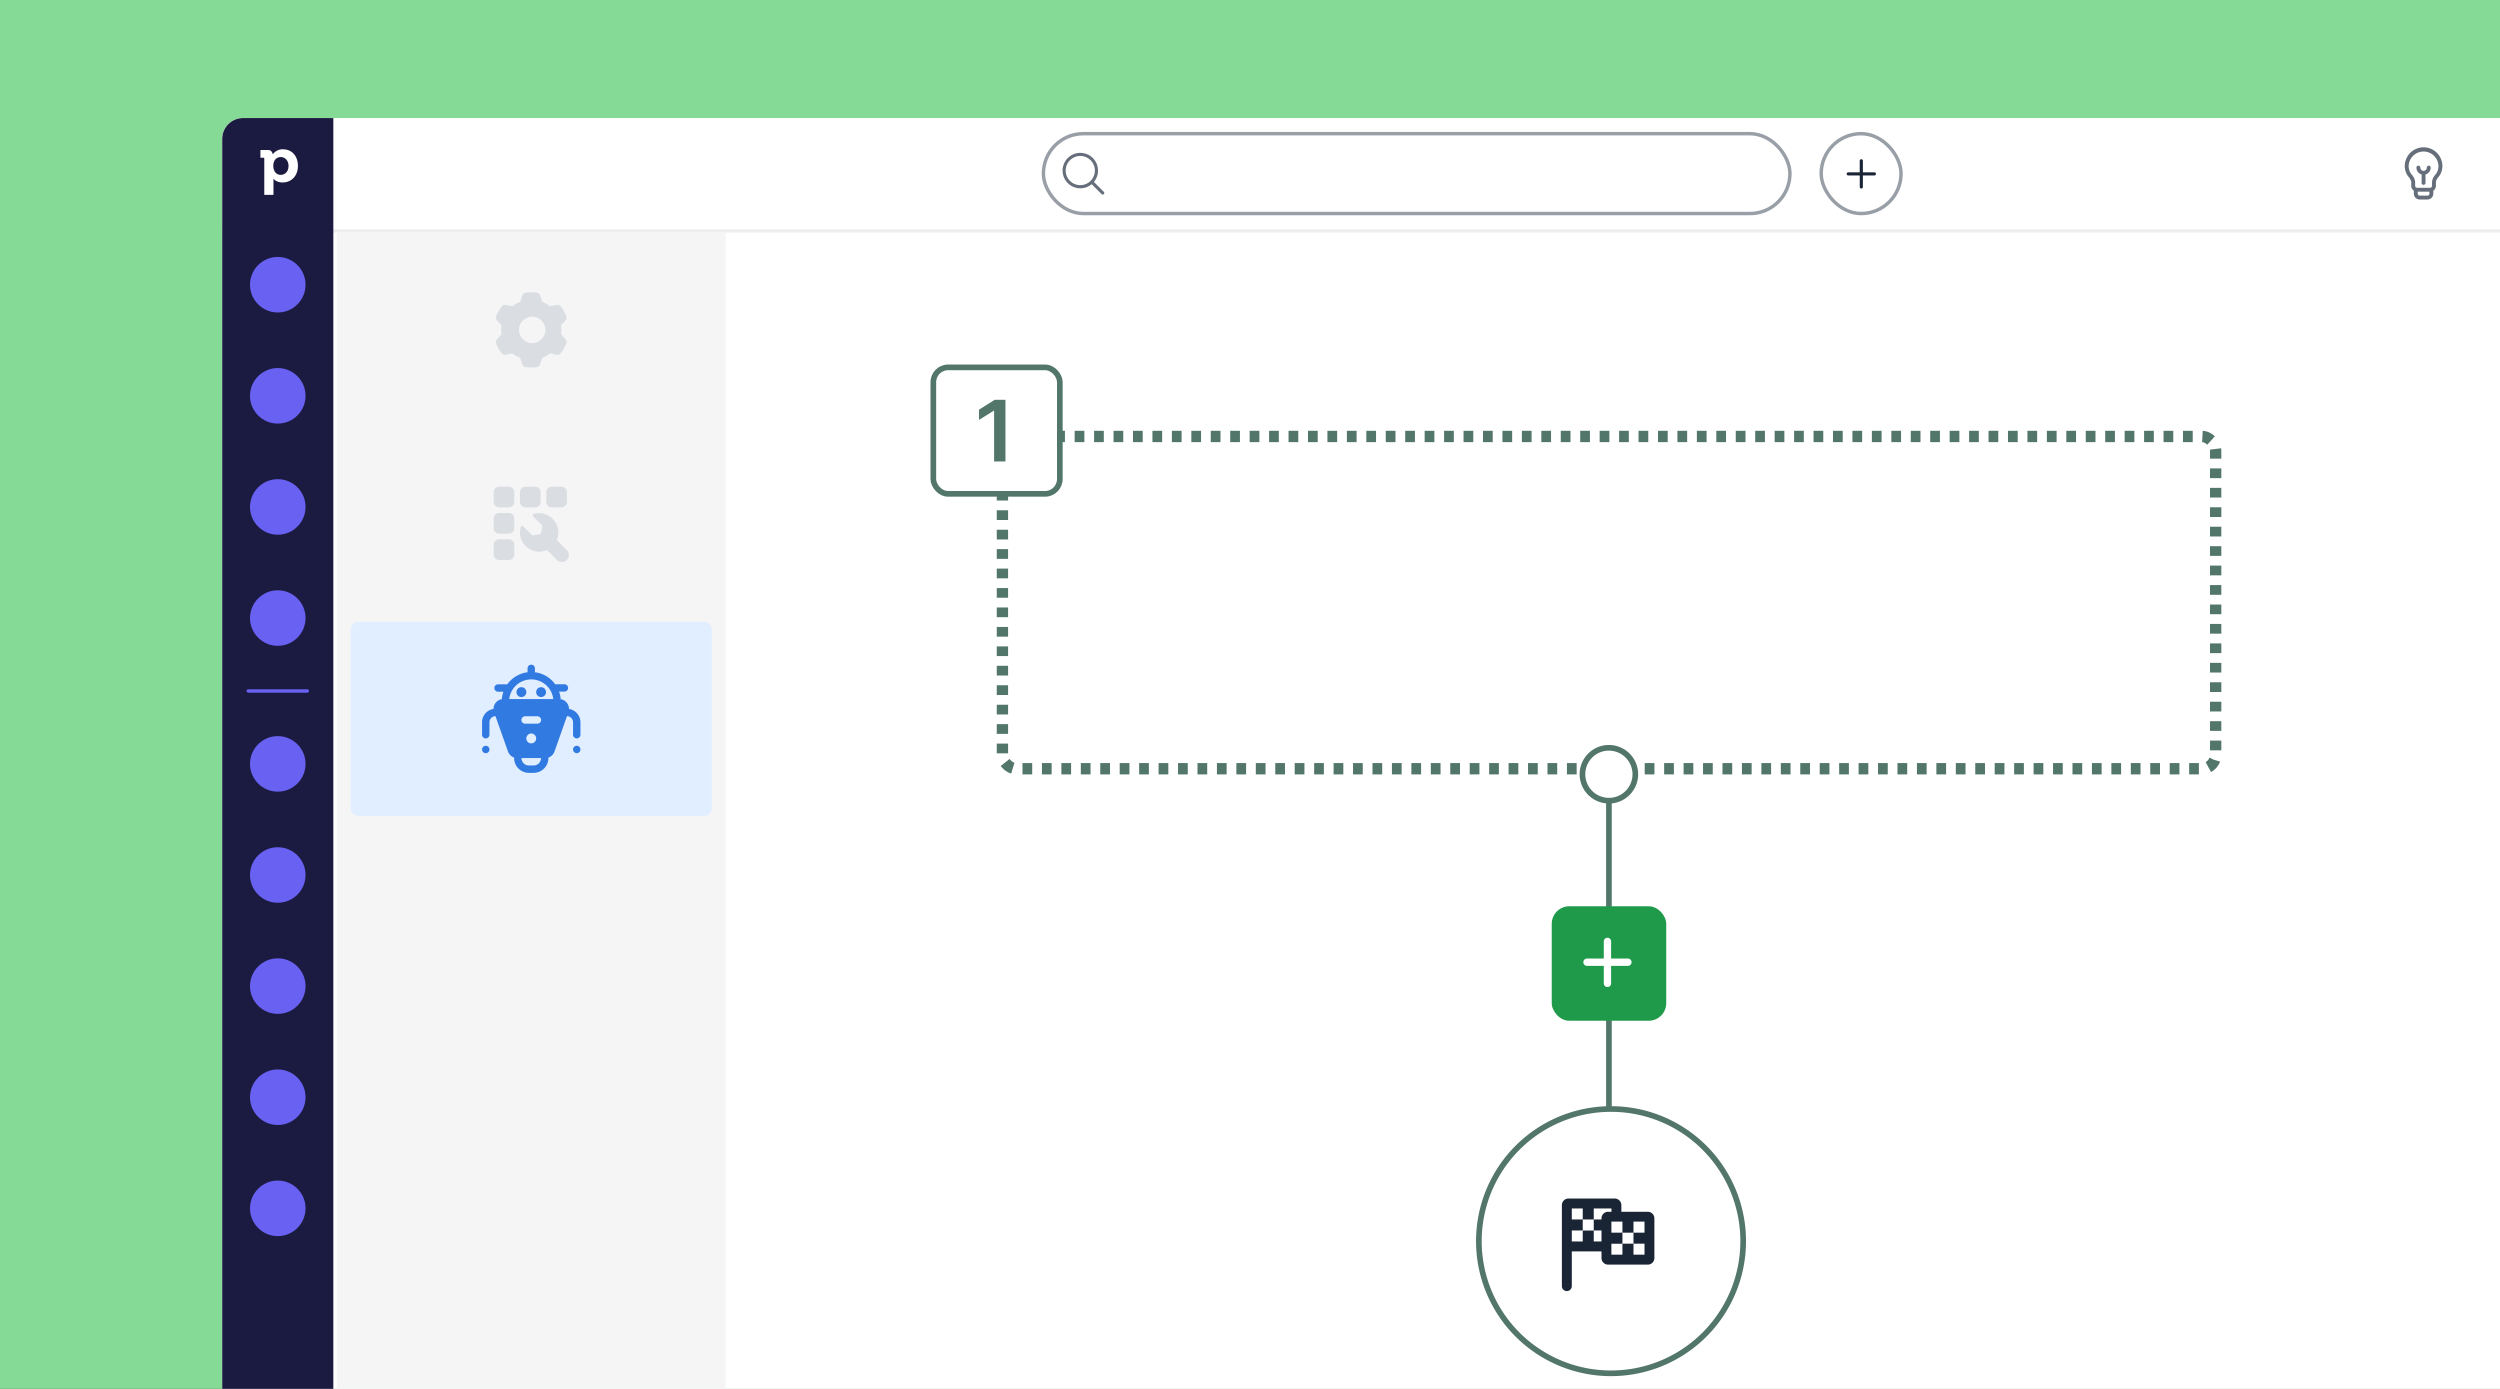
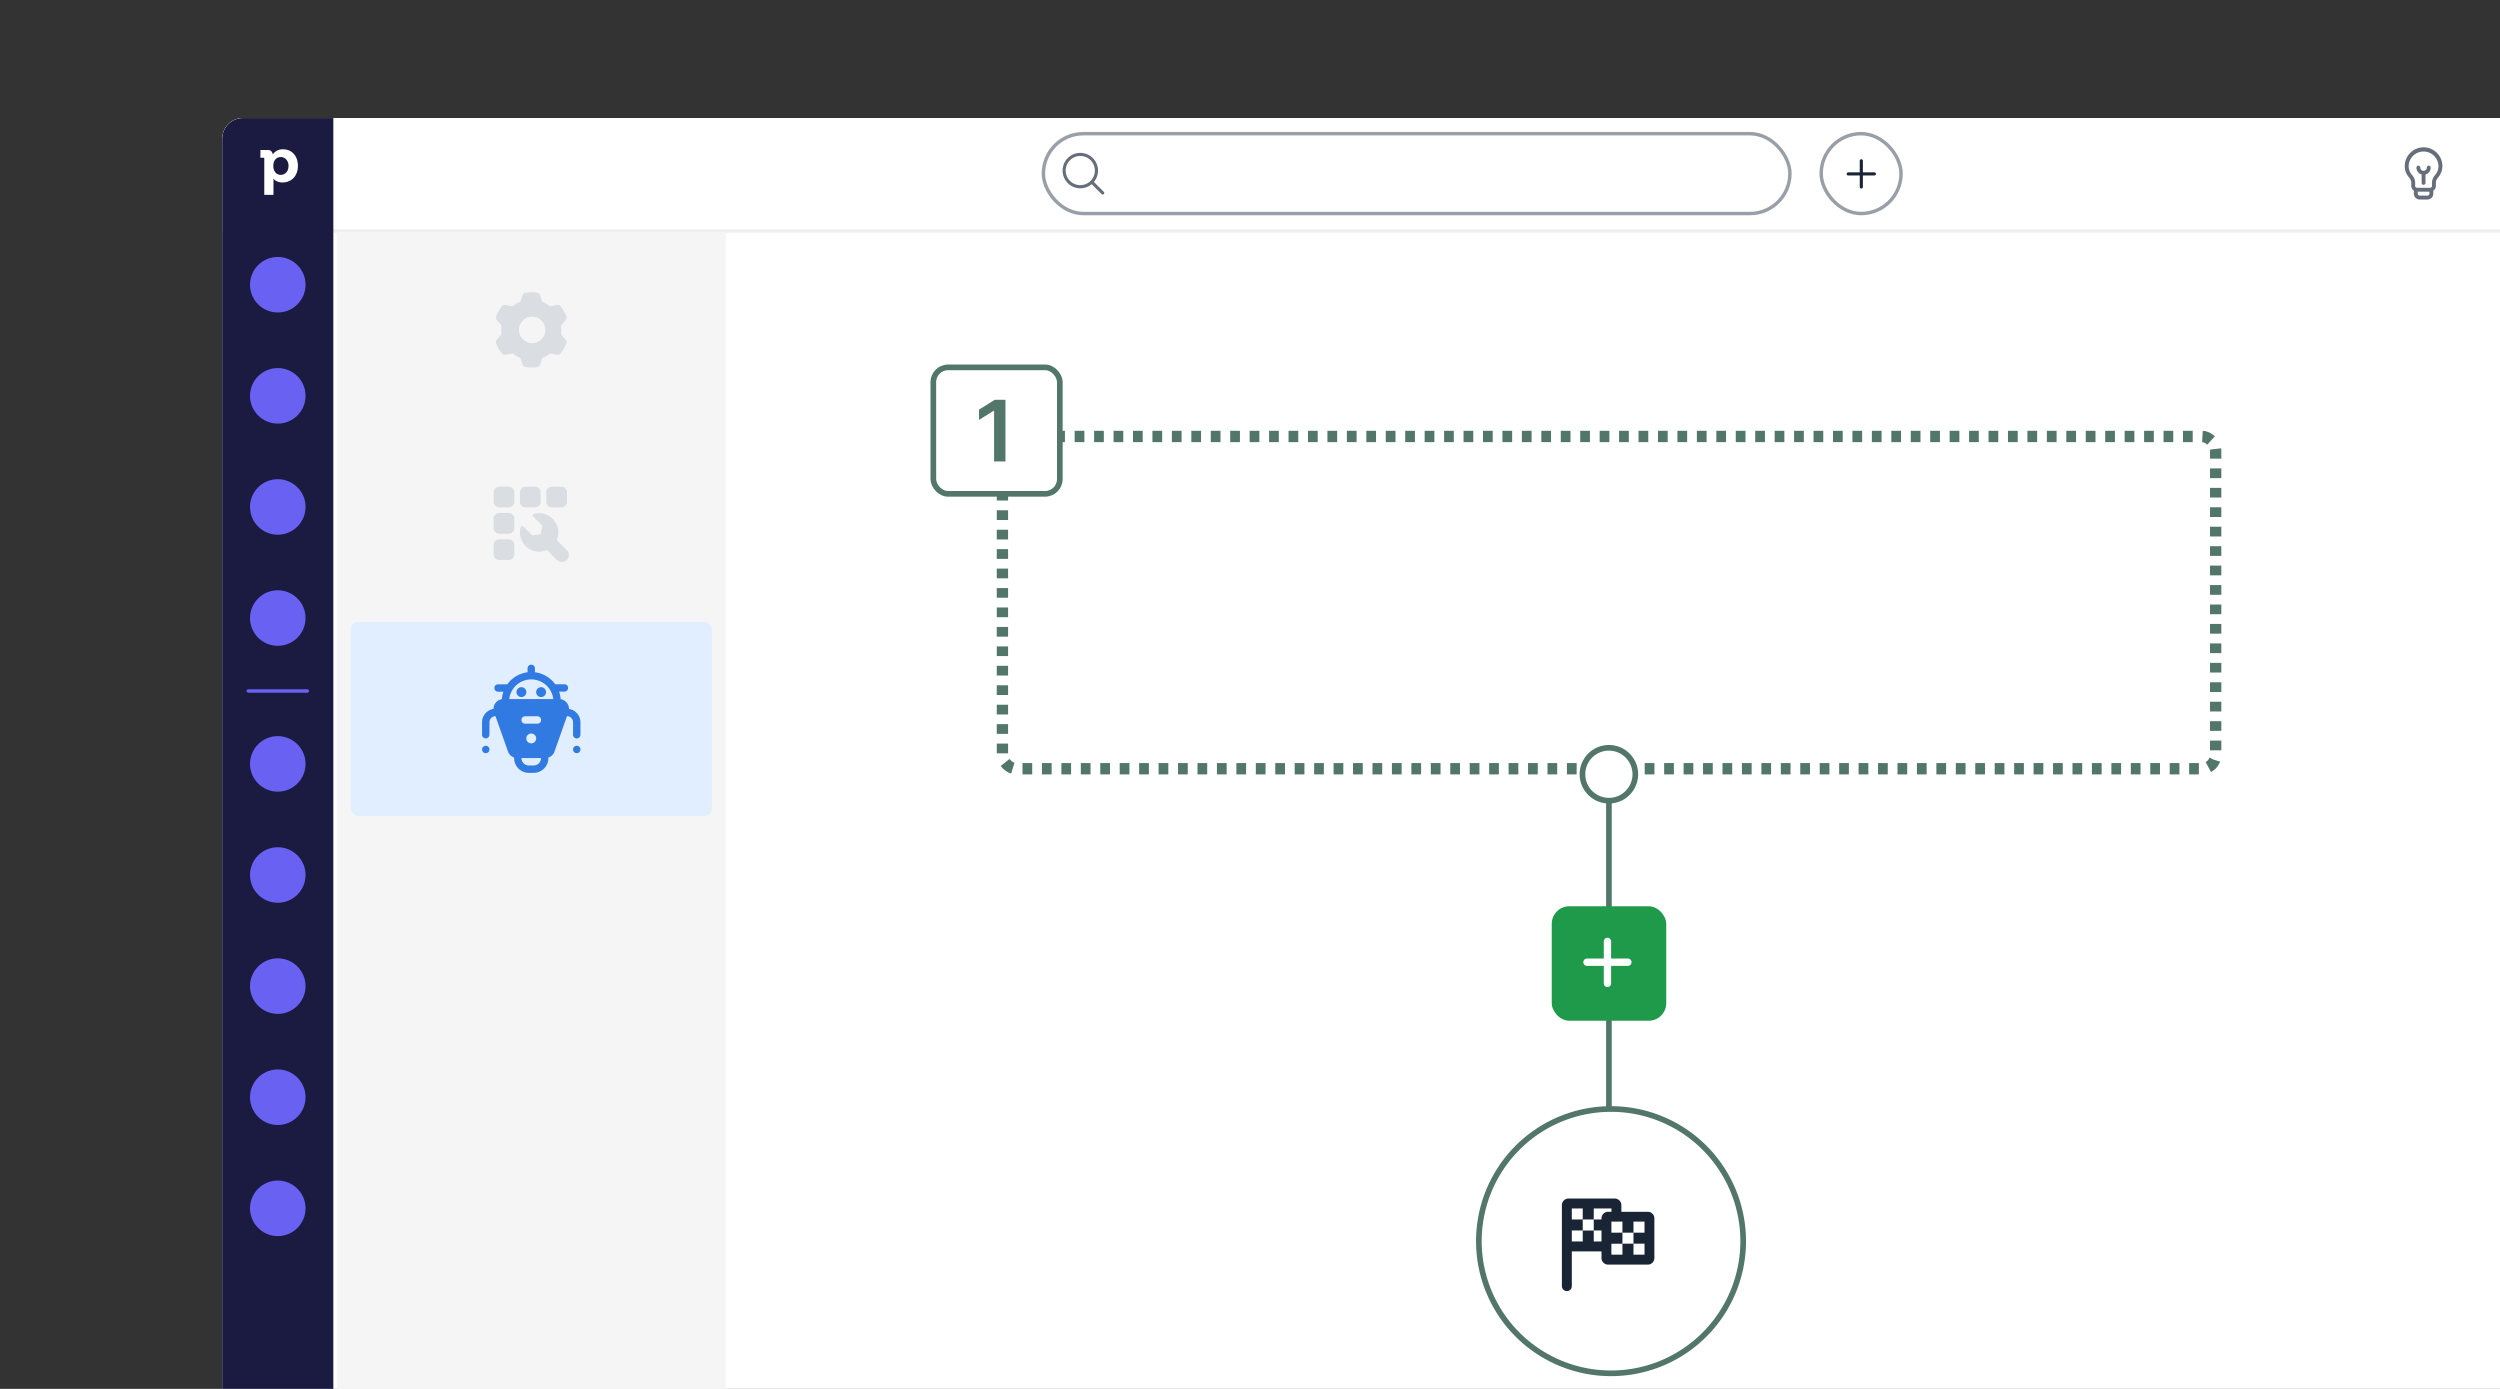
<svg xmlns="http://www.w3.org/2000/svg" width="720" height="400" viewBox="0 0 720 400" fill="none">
  <rect x="0" y="0" width="720" height="400" fill="#333333" stroke="none" />
  <g clip-path="url(#clip0_2350_24007)">
-     <rect width="720" height="400" fill="#85DA95" />
    <g clip-path="url(#clip1_2350_24007)">
      <rect x="64" y="34" width="720" height="450" rx="6" fill="white" />
      <rect x="64" y="66" width="720" height="1" fill="#EDEEF0" />
      <rect width="720" height="32" transform="translate(64 34)" fill="white" />
      <rect x="300.5" y="38.5" width="215" height="23" rx="11.5" fill="white" />
      <path d="M315.32 49.12a4.2 4.2 0 1 0-8.4 0 4.2 4.2 0 0 0 8.4 0Zm-.92 3.92a5.1 5.1 0 1 1 .64-.64l2.86 2.86a.45.45 0 1 1-.64.64l-2.86-2.86Z" fill="#656E7A" />
      <rect x="300.5" y="38.5" width="215" height="23" rx="11.5" stroke="#999FA7" />
      <rect x="524.5" y="38.5" width="23" height="23" rx="11.5" fill="white" />
      <path d="M536.06 45.86c.25 0 .45.2.45.46v3.31h3.31a.45.45 0 0 1 0 .9h-3.31v3.32a.45.45 0 0 1-.9 0v-3.31h-3.32a.45.45 0 1 1 0-.9h3.31v-3.32c0-.25.2-.46.46-.46Z" fill="#192435" />
      <rect x="524.5" y="38.5" width="23" height="23" rx="11.5" stroke="#999FA7" />
      <path d="M696.5 47.71c.3 0 .55.25.55.56a.93.93 0 1 0 1.87 0 .56.56 0 1 1 1.12 0c0 .94-.63 1.73-1.5 1.98v2.5a.56.56 0 0 1-1.11 0v-2.5a2.06 2.06 0 0 1-1.5-1.98c0-.3.25-.56.57-.56Z" fill="#656E7A" />
      <path d="M692.57 47.85a5.42 5.42 0 0 1 10.84 0c0 1.23-.45 2.33-1.19 3.2-.42.49-.68 1-.68 1.52v.95c0 .59-.3 1.1-.75 1.4v.86c0 .93-.75 1.68-1.68 1.68h-2.24c-.93 0-1.68-.75-1.68-1.68v-.86c-.45-.3-.75-.81-.75-1.4v-.95c0-.52-.27-1.03-.68-1.53a4.87 4.87 0 0 1-1.19-3.19Zm5.42-4.21a4.3 4.3 0 0 0-4.3 4.21c0 .95.34 1.79.92 2.47.5.58.95 1.35.95 2.25v.95c0 .31.25.56.56.56h3.74c.3 0 .56-.25.56-.56v-.95c0-.9.45-1.67.95-2.25.58-.68.91-1.52.91-2.47a4.3 4.3 0 0 0-4.3-4.21Zm-1.68 12.14c0 .3.25.56.56.56h2.24c.3 0 .56-.25.56-.56v-.58h-3.36v.58Z" fill="#656E7A" />
      <rect width="32" height="450" transform="translate(64 34)" fill="#1B1A40" />
      <path d="M85.8 47.78c0 2.83-1.82 4.77-4.42 4.77-1.23 0-2.25-.5-2.63-1.15l.01.66v4.06h-2.65v-10.5c0-.15-.04-.19-.2-.19H75V43.2h2.22c1.02 0 1.27.88 1.34 1.26A3.44 3.44 0 0 1 81.51 43c2.56 0 4.29 1.92 4.29 4.78Zm-2.7.02c0-1.52-1-2.57-2.23-2.57-1.02 0-2.16.68-2.16 2.58 0 1.25.69 2.55 2.13 2.55 1.05 0 2.25-.77 2.25-2.56Z" fill="white" />
      <circle cx="80" cy="82" r="8" fill="#6861F2" />
      <circle cx="80" cy="114" r="8" fill="#6861F2" />
      <circle cx="80" cy="146" r="8" fill="#6861F2" />
      <circle cx="80" cy="178" r="8" fill="#6861F2" />
      <rect x="71" y="198.5" width="18" height="1" rx=".5" fill="#6861F2" />
      <circle cx="80" cy="220" r="8" fill="#6861F2" />
      <circle cx="80" cy="252" r="8" fill="#6861F2" />
      <circle cx="80" cy="284" r="8" fill="#6861F2" />
      <circle cx="80" cy="316" r="8" fill="#6861F2" />
      <circle cx="80" cy="348" r="8" fill="#6861F2" />
      <rect x="288.7" y="125.7" width="349.41" height="95.69" rx="4" fill="white" />
      <rect x="288.7" y="125.7" width="349.41" height="95.69" rx="4" stroke="#527669" stroke-width="3.26" stroke-dasharray="2.8 2.8" />
      <rect x="268.8" y="105.8" width="36.43" height="36.43" rx="4.26" fill="white" />
-       <path d="M289.57 115.15v17.76h-3.27v-14.63h-.1l-4.24 2.65v-2.95l4.5-2.83h3.11Z" fill="#527669" />
+       <path d="M289.57 115.15v17.76h-3.27v-14.63h-.1l-4.24 2.65v-2.95l4.5-2.83Z" fill="#527669" />
      <rect x="268.8" y="105.8" width="36.43" height="36.43" rx="4.26" stroke="#527669" stroke-width="1.63" />
      <path fill-rule="evenodd" clip-rule="evenodd" d="M463.36 395.51a38.06 38.06 0 1 0 0-76.11 38.06 38.06 0 0 0 0 76.11Z" fill="white" stroke="#527669" stroke-width="1.63" />
      <path d="M463.37 291.95v26.75" stroke="#527669" stroke-width="1.63" stroke-linecap="square" />
      <path d="M463.37 222.96V268" stroke="#527669" stroke-width="1.63" stroke-linecap="square" />
      <path fill-rule="evenodd" clip-rule="evenodd" d="M463.36 230.6a7.61 7.61 0 1 0 0-15.23 7.61 7.61 0 0 0 0 15.22Z" fill="white" stroke="#527669" stroke-width="1.63" />
      <rect x="446.9" y="261" width="32.98" height="32.98" rx="5.07" fill="#1F9A4A" />
      <path d="M462.94 270.07c.59 0 1.06.48 1.06 1.06v4.93h4.93a1.06 1.06 0 0 1 0 2.11H464v4.93a1.06 1.06 0 1 1-2.11 0v-4.93h-4.93a1.06 1.06 0 0 1 0-2.11h4.93v-4.93c0-.58.47-1.06 1.06-1.06Z" fill="white" />
      <path d="M459 348.03h5.1v.96h-.97a1.9 1.9 0 0 0-1.9 1.9v.32H459v3.18h-3.17v-3.18h-3.15v-3.18h3.15v3.18H459v-3.18Zm2.23 6.36v3.16H459v-3.17h2.23Zm0 6.02v1.9c0 1.05.85 1.9 1.9 1.9h11.43a1.9 1.9 0 0 0 1.9-1.9v-11.42a1.9 1.9 0 0 0-1.9-1.9h-7.61v-1.9a1.9 1.9 0 0 0-1.9-1.91h-13.33a1.9 1.9 0 0 0-1.9 1.84v23.38a1.43 1.43 0 0 0 2.86 0v-10h8.55Zm-8.56-6.03h3.16v3.17h-3.15v-3.17Zm11.41-2.55h3.18v3.18h-3.18v-3.18Zm9.54 0v3.18h-3.18v-3.18h3.18Zm-9.54 6.36h3.18V355h3.18v3.18h3.18v3.17h-3.18v-3.17h-3.18v3.17h-3.18v-3.17Z" fill="#192435" />
      <rect width="112" height="427" transform="translate(97 67)" fill="#F5F5F6" />
      <rect x="101" y="179" width="104" height="56" rx="2.27" fill="#E1EEFF" />
      <path d="M154.06 192.49a1.06 1.06 0 0 0-2.12 0v1.12a8.5 8.5 0 0 0-5.84 3.47h-2.66a1.06 1.06 0 1 0 0 2.13h1.54c-.23.67-.39 1.38-.45 2.12v.04a2.84 2.84 0 0 0-2.4 2.8 3.9 3.9 0 0 0-3.3 3.86v3.57a1.06 1.06 0 1 0 2.13 0v-3.57c0-.97.78-1.76 1.74-1.77l3.61 10.19c.3.83.95 1.46 1.76 1.73v.15c0 2.35 1.9 4.25 4.25 4.25h1.36c2.35 0 4.25-1.9 4.25-4.25v-.15c.8-.27 1.47-.9 1.76-1.73l3.6-10.2c.97.02 1.75.8 1.75 1.78v3.57a1.06 1.06 0 0 0 2.13 0v-3.57a3.9 3.9 0 0 0-3.3-3.85c0-1.37-1-2.6-2.4-2.81v-.04a8.48 8.48 0 0 0-.46-2.15h1.55a1.06 1.06 0 0 0 0-2.12h-2.67a8.49 8.49 0 0 0-5.83-3.45v-1.12Zm-1.06 3.18a6.38 6.38 0 0 1 6.34 5.66h-12.68a6.38 6.38 0 0 1 6.34-5.66Zm-.68 24.79a2.13 2.13 0 0 1-2.13-2.13h5.62c0 1.18-.95 2.13-2.13 2.13h-1.36Zm-12.42-3.54a1.06 1.06 0 1 0 0-2.13 1.06 1.06 0 0 0 0 2.13Zm25.14-1.07a1.06 1.06 0 1 0 2.13 0 1.06 1.06 0 0 0-2.13 0Zm-14.87-8.5c0-.58.47-1.06 1.06-1.06h3.54a1.06 1.06 0 1 1 0 2.13h-3.54c-.59 0-1.06-.48-1.06-1.07Zm4.25 5.32a1.42 1.42 0 1 1-2.84 0 1.42 1.42 0 0 1 2.84 0Zm-2.84-13.46a1.42 1.42 0 1 1-2.83 0 1.42 1.42 0 0 1 2.83 0Zm5.67 0a1.42 1.42 0 1 1-2.83 0 1.42 1.42 0 0 1 2.83 0Z" fill="#317AE2" />
      <rect width="104" height="56" transform="translate(101 123)" fill="#F5F5F6" />
      <rect x="101" y="123" width="104" height="56" rx="2.27" fill="#F5F5F6" />
      <path d="M148.12 156.96c0-.9-.72-1.63-1.62-1.63h-2.7c-.9 0-1.63.73-1.63 1.63v2.7a1.63 1.63 0 0 0 1.62 1.63h2.7c.9 0 1.63-.72 1.63-1.62v-2.71Zm0-7.59c0-.9-.72-1.62-1.62-1.62h-2.7c-.9 0-1.63.73-1.63 1.63v2.7a1.62 1.62 0 0 0 1.62 1.63h2.7c.9 0 1.63-.73 1.63-1.63v-2.7Zm0-7.58c0-.9-.72-1.62-1.62-1.62h-2.7c-.9 0-1.63.72-1.63 1.62v2.71a1.62 1.62 0 0 0 1.62 1.63h2.7c.9 0 1.63-.73 1.63-1.63v-2.7Zm7.59 0c0-.9-.73-1.62-1.63-1.62h-2.7c-.9 0-1.63.72-1.63 1.62v2.71a1.63 1.63 0 0 0 1.62 1.63h2.71c.9 0 1.63-.73 1.63-1.63v-2.7Zm7.58 0c0-.9-.72-1.62-1.62-1.62h-2.71c-.9 0-1.63.72-1.63 1.62v2.71a1.62 1.62 0 0 0 1.63 1.63h2.7c.9 0 1.63-.73 1.63-1.63v-2.7Zm-9.71 6.98c-.25-.25-.17-.67.17-.77a5.56 5.56 0 0 1 6.61 7.54l2.88 2.89c.79.78.79 2.06 0 2.85a2 2 0 0 1-2.84 0l-2.87-2.88a5.53 5.53 0 0 1-7.56-6.6c.1-.34.51-.43.76-.18l2.6 2.61 2.42-.43.43-2.42-2.6-2.61Z" fill="#DADDE1" />
      <rect width="104" height="56" transform="translate(101 67)" fill="#F5F5F6" />
      <rect x="101" y="67" width="104" height="56" rx="2.27" fill="#F5F5F6" />
      <path d="m145.59 87.82 2.01.4a8.68 8.68 0 0 1 2.23-1.29l.66-1.94c.12-.36.42-.63.8-.69a10.9 10.9 0 0 1 3.42 0c.38.06.68.33.8.7l.67 1.93c.8.32 1.55.76 2.22 1.29l2.01-.4c.37-.07.76.05 1 .35.72.88 1.3 1.88 1.71 2.96.14.36.05.75-.2 1.04l-1.35 1.55a8.75 8.75 0 0 1 0 2.56l1.35 1.55c.25.29.34.68.2 1.04-.41 1.08-1 2.08-1.71 2.96-.24.3-.63.42-1 .35l-2.01-.4c-.67.53-1.42.97-2.22 1.29l-.67 1.94c-.12.36-.42.63-.8.69a10.96 10.96 0 0 1-3.42 0 1.02 1.02 0 0 1-.8-.7l-.66-1.93a8.68 8.68 0 0 1-2.23-1.29l-2.01.4c-.37.07-.76-.05-1-.35-.72-.88-1.3-1.88-1.71-2.96-.14-.36-.05-.75.2-1.04l1.35-1.55a8.76 8.76 0 0 1 0-2.56l-1.35-1.55a1.02 1.02 0 0 1-.2-1.04c.41-1.08 1-2.08 1.71-2.96.24-.3.63-.42 1-.35ZM153 98.8a3.8 3.8 0 1 0 0-7.58 3.8 3.8 0 0 0 0 7.58Z" fill="#DADDE1" />
    </g>
  </g>
  <defs>
    <clipPath id="clip0_2350_24007">
      <rect width="720" height="400" fill="white" />
    </clipPath>
    <clipPath id="clip1_2350_24007">
      <rect x="64" y="34" width="720" height="450" rx="6" fill="white" />
    </clipPath>
  </defs>
</svg>